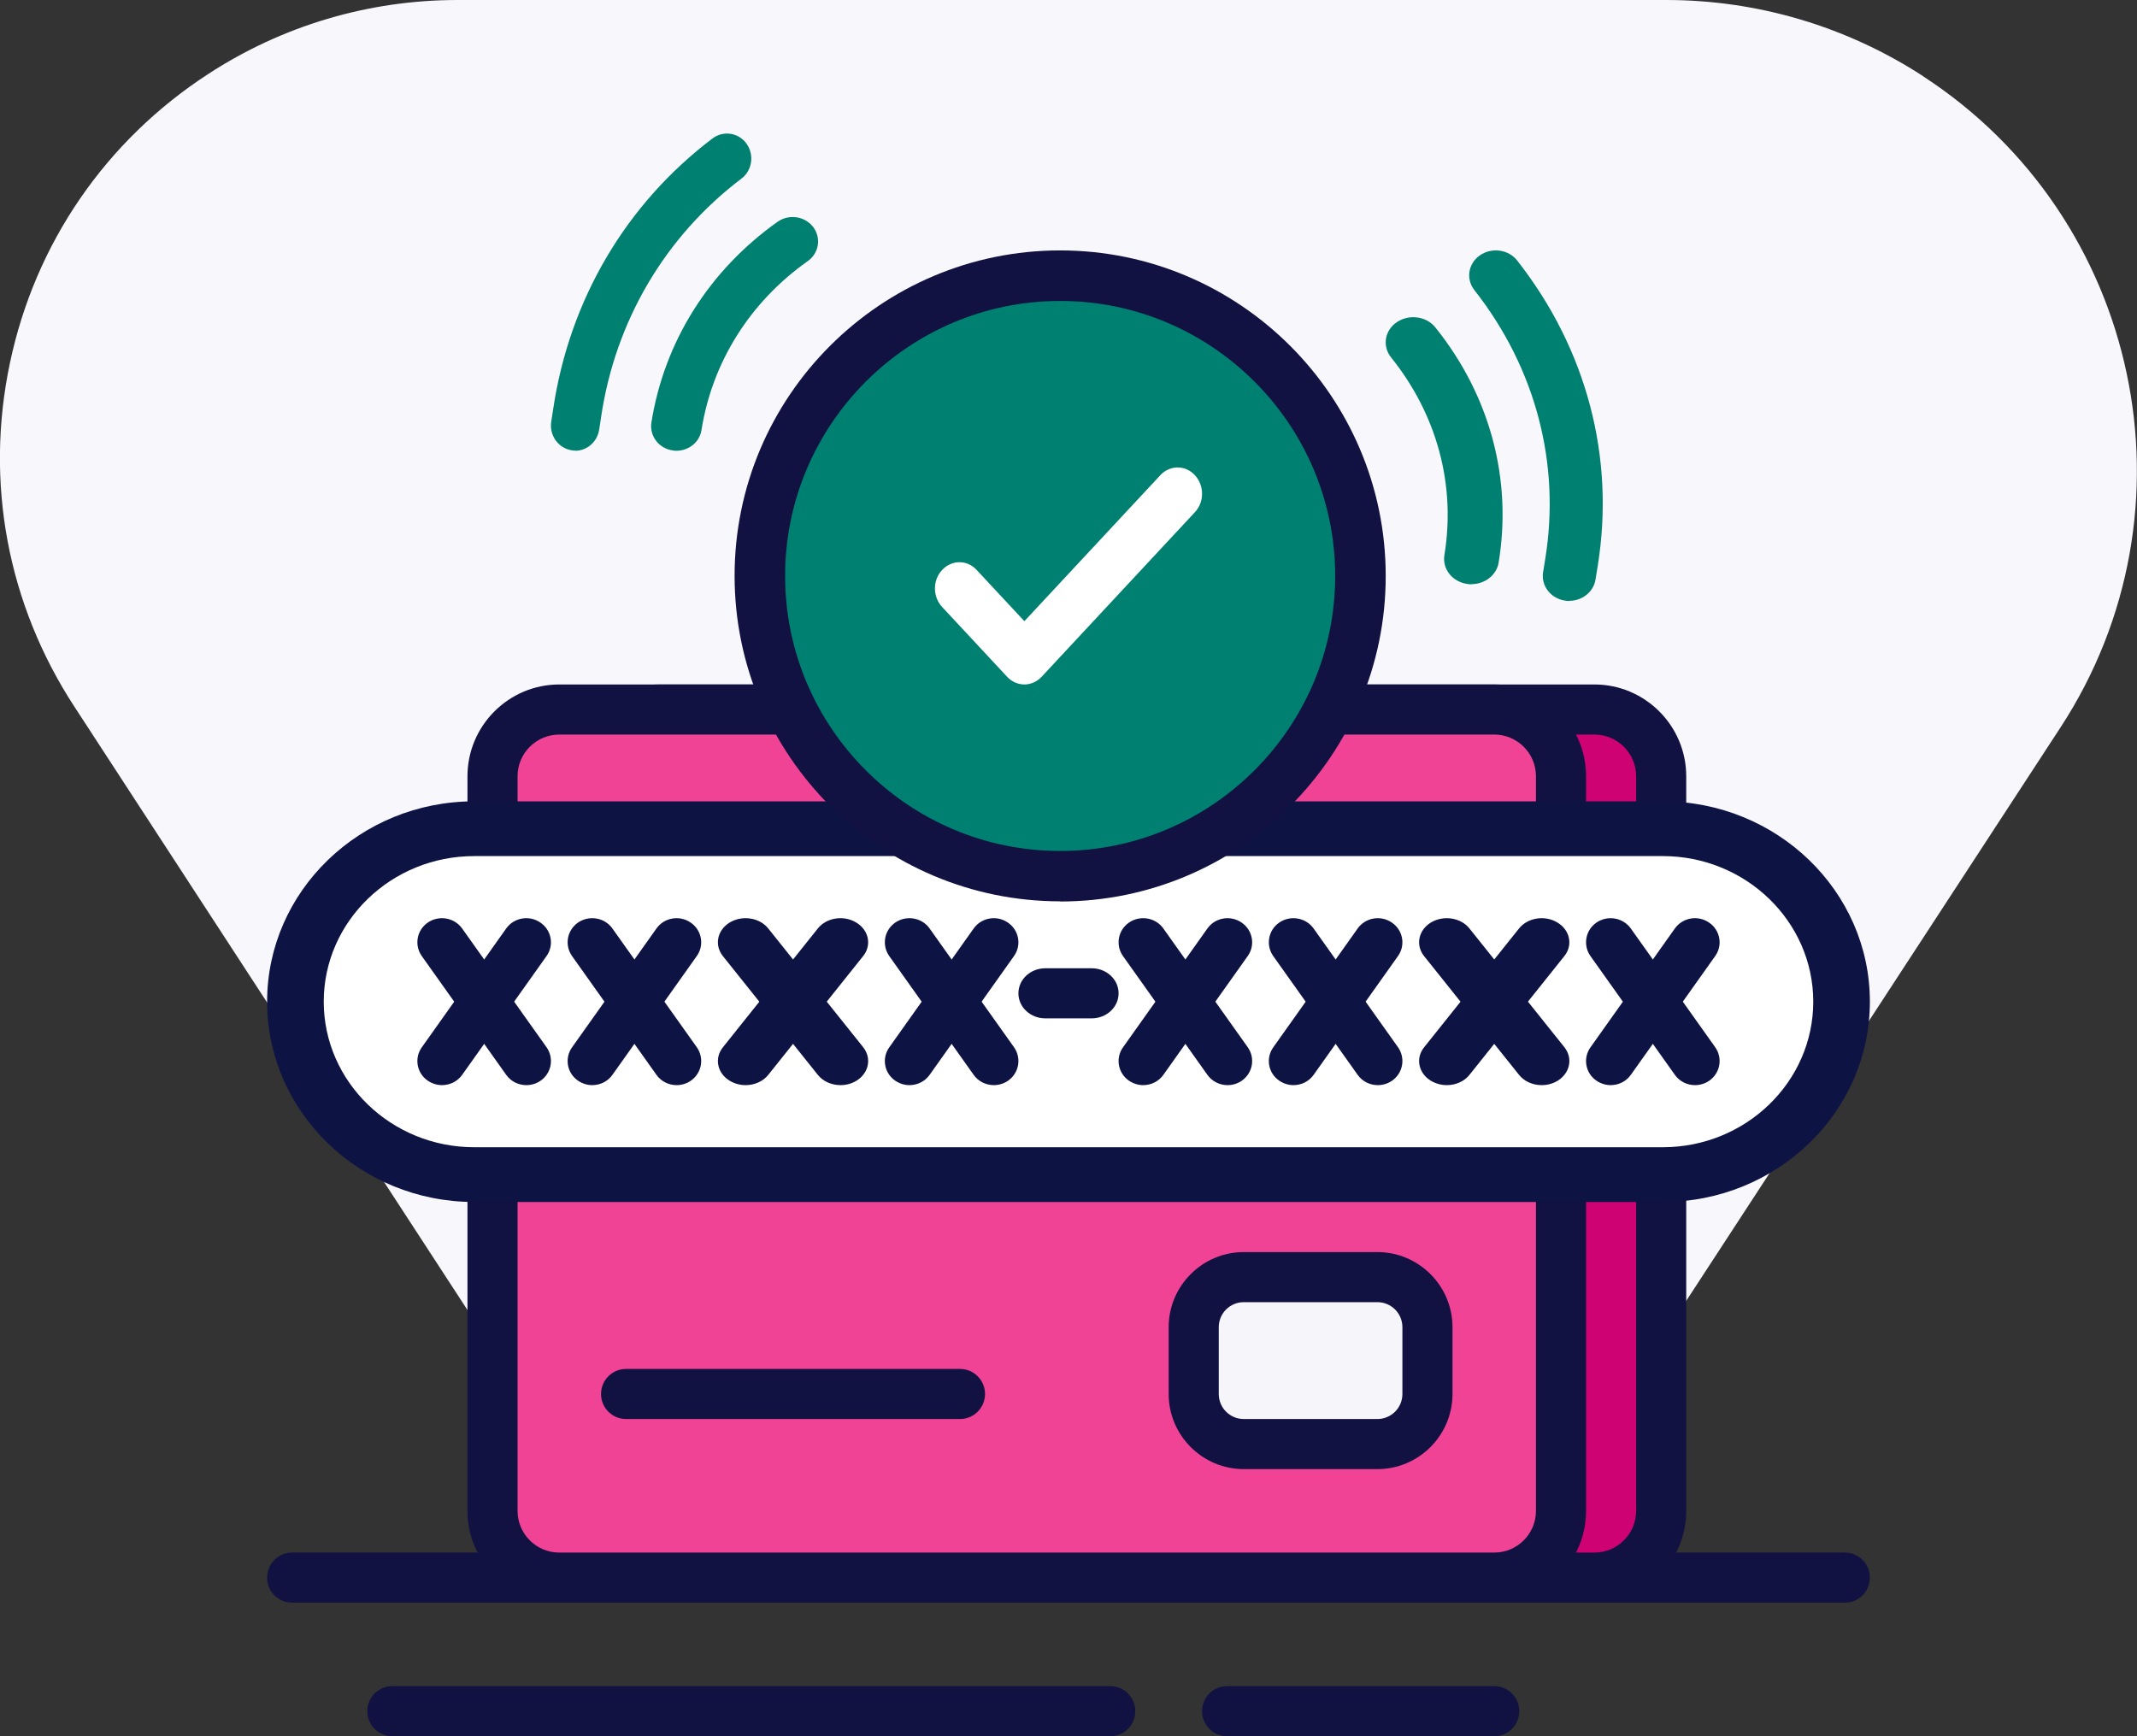
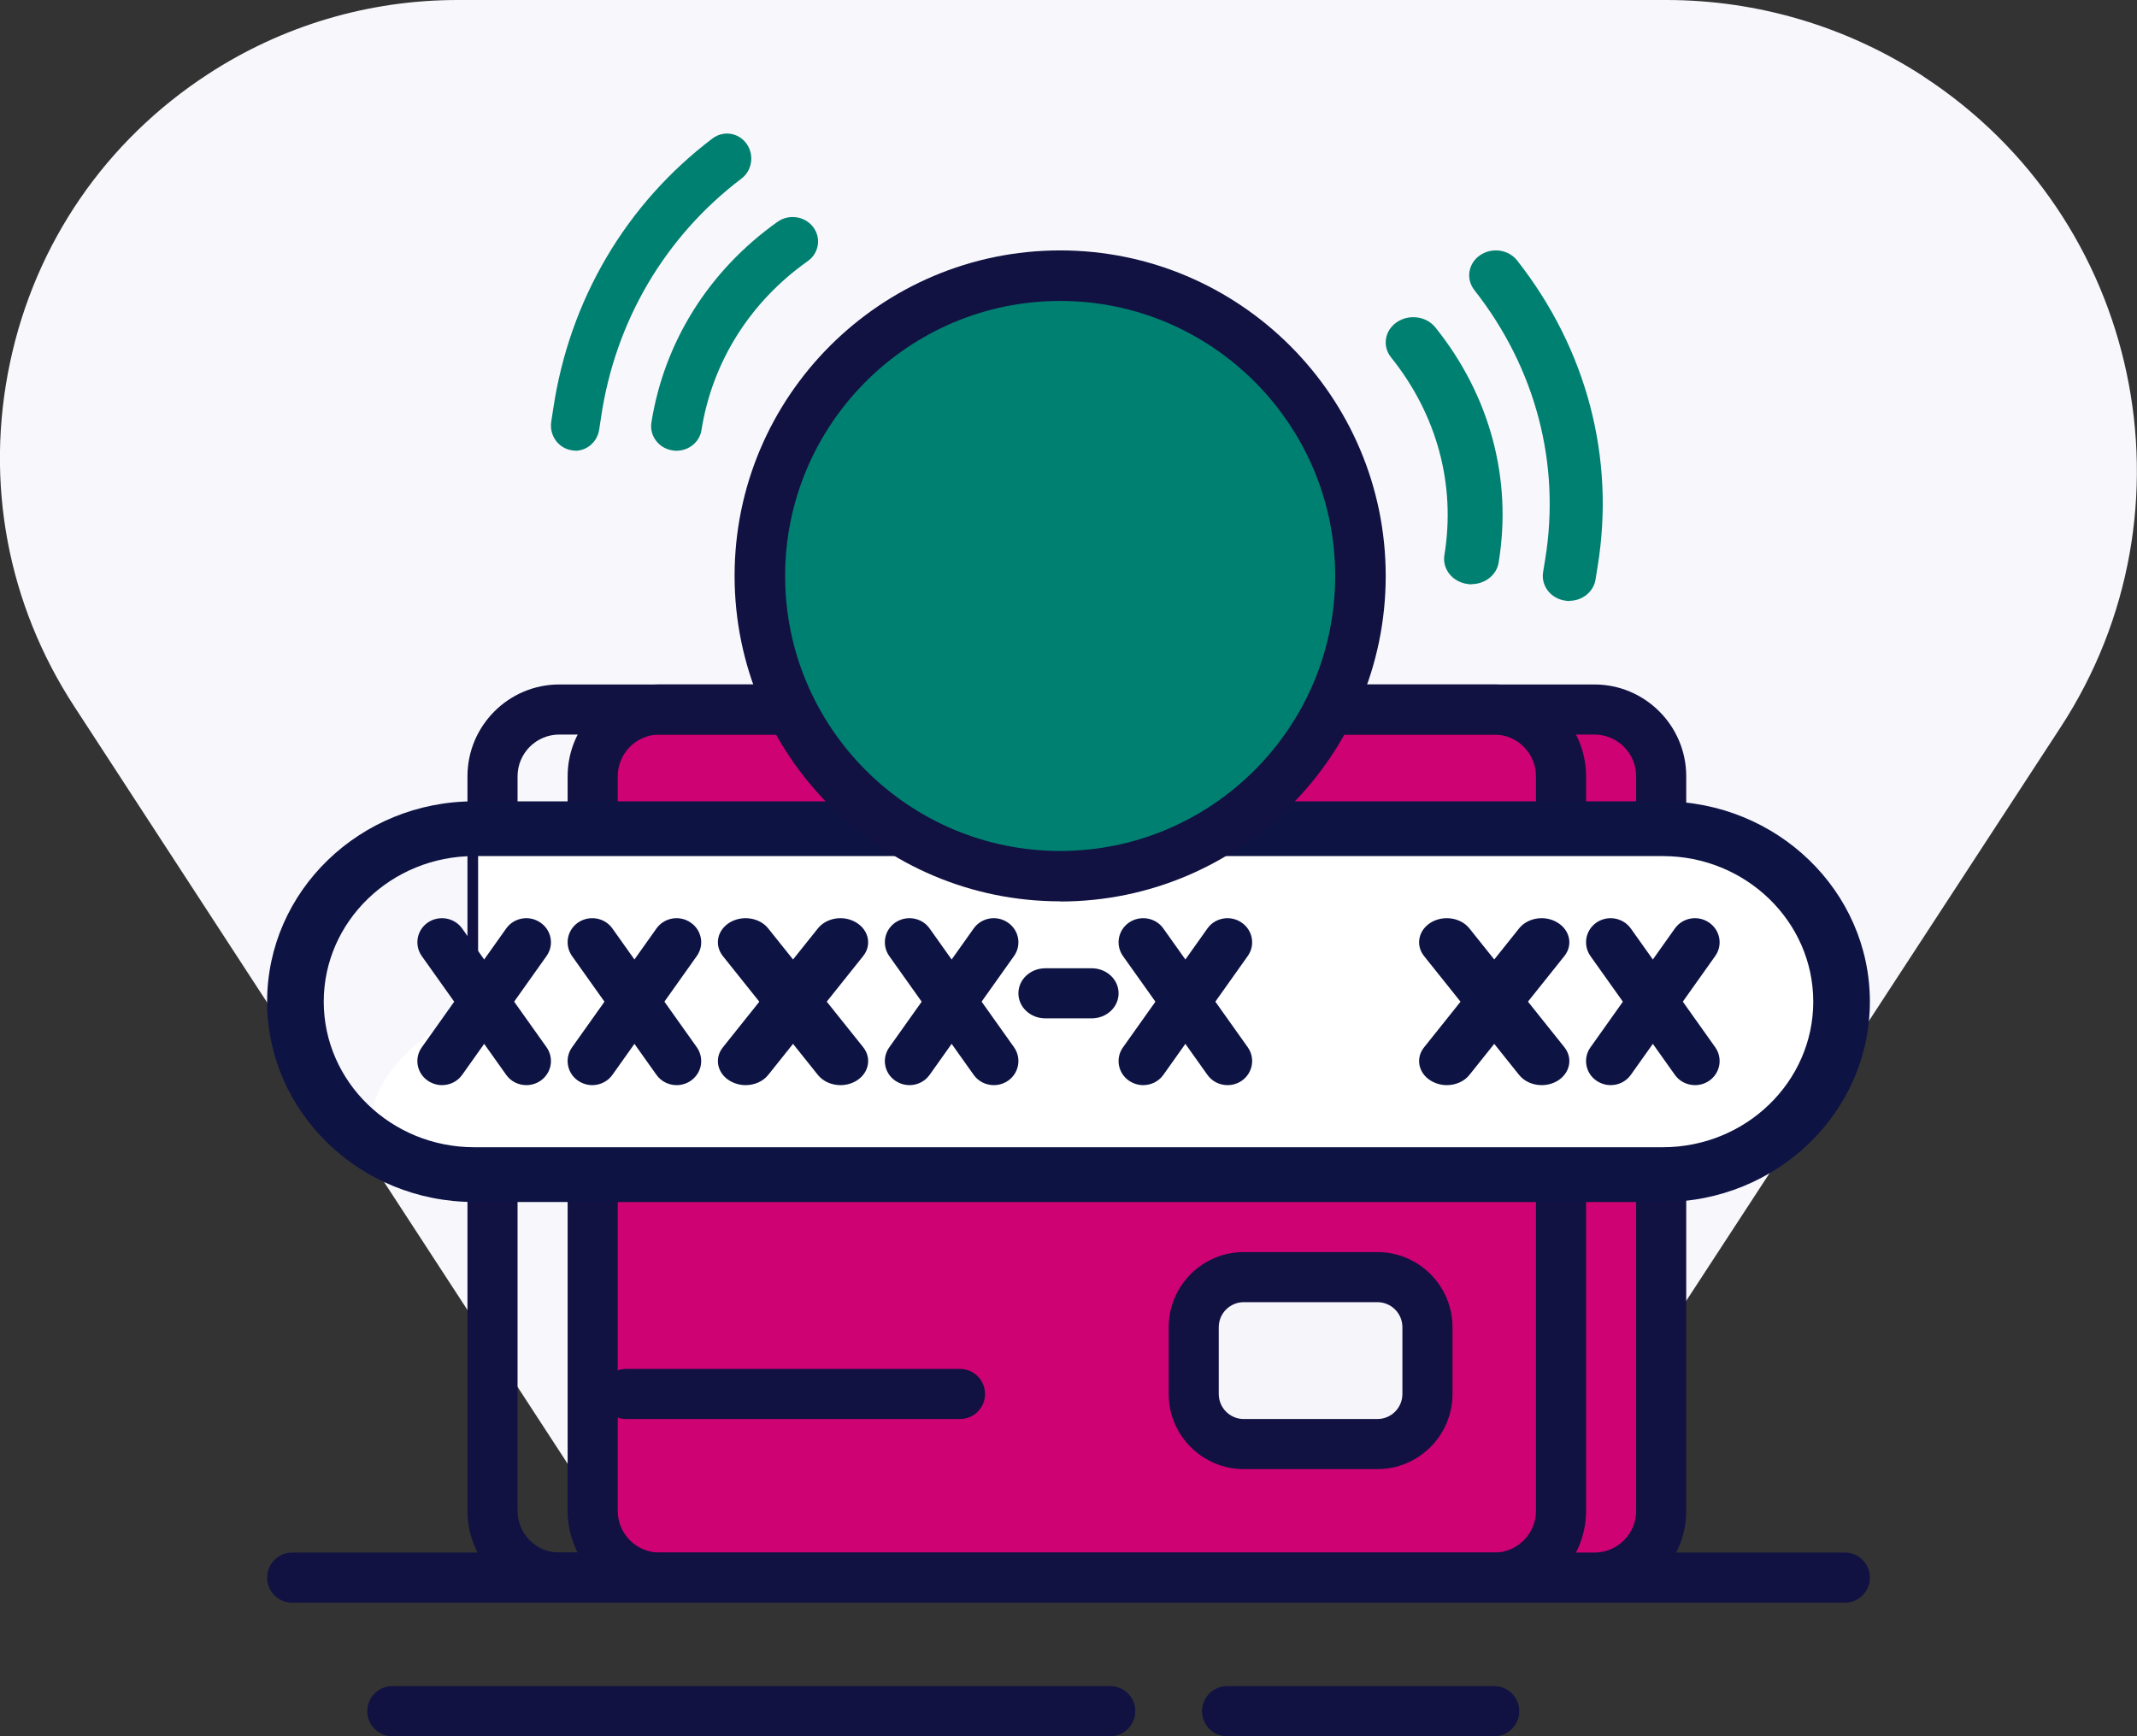
<svg xmlns="http://www.w3.org/2000/svg" width="128" height="104" viewBox="0 0 128 104">
  <rect x="0" y="0" width="128" height="104" fill="#333333" stroke="none" />
  <g>
    <path d="M115.2 4.57C110.6 1.58 105.27 0 99.8 0H27.41C22.09 0 16.92 1.53 12.46 4.44C6.33 8.43 2.11 14.57 0.6 21.72C-0.92 28.88 0.45 36.19 4.45 42.32L8.28 48.2L39.42 96H89.2L123.42 43.57C131.92 30.55 128.23 13.06 115.19 4.57H115.2Z" fill="#F8F7FC" />
    <path d="M110.5 96H17.5C16.67 96 16 95.33 16 94.5C16 93.67 16.67 93 17.5 93H110.5C111.33 93 112 93.67 112 94.5C112 95.33 111.33 96 110.5 96Z" fill="#111142" />
    <path d="M66.5 104H23.5C22.67 104 22 103.33 22 102.5C22 101.67 22.67 101 23.5 101H66.5C67.33 101 68 101.67 68 102.5C68 103.33 67.33 104 66.5 104Z" fill="#111142" />
    <path d="M99 90V46C99 43.791 97.209 42 95 42L39 42C36.791 42 35 43.791 35 46V90C35 92.209 36.791 94 39 94H95C97.209 94 99 92.209 99 90Z" fill="#CE0272" />
    <path d="M95.5 96H39.5C36.47 96 34 93.53 34 90.5V46.5C34 43.47 36.47 41 39.5 41H95.5C98.53 41 101 43.47 101 46.5V90.5C101 93.53 98.53 96 95.5 96ZM39.5 44C38.12 44 37 45.12 37 46.5V90.5C37 91.88 38.12 93 39.5 93H95.5C96.88 93 98 91.88 98 90.5V46.5C98 45.12 96.88 44 95.5 44H39.5Z" fill="#111142" />
-     <path d="M93 90V46C93 43.791 91.209 42 89 42L33 42C30.791 42 29 43.791 29 46V90C29 92.209 30.791 94 33 94H89C91.209 94 93 92.209 93 90Z" fill="#F14396" />
    <path d="M89.5 96H33.5C30.47 96 28 93.53 28 90.5V46.5C28 43.47 30.47 41 33.5 41H89.5C92.53 41 95 43.47 95 46.5V90.5C95 93.53 92.53 96 89.5 96ZM33.5 44C32.12 44 31 45.12 31 46.5V90.5C31 91.88 32.12 93 33.5 93H89.5C90.88 93 92 91.88 92 90.5V46.5C92 45.12 90.88 44 89.5 44H33.5Z" fill="#111142" />
    <path d="M85 83V79C85 77.343 83.657 76 82 76H74C72.343 76 71 77.343 71 79V83C71 84.657 72.343 86 74 86H82C83.657 86 85 84.657 85 83Z" fill="#F6F5FA" />
    <path d="M82.5 88H74.5C72.02 88 70 85.98 70 83.5V79.5C70 77.02 72.02 75 74.5 75H82.5C84.98 75 87 77.02 87 79.5V83.5C87 85.98 84.98 88 82.5 88ZM74.5 78C73.67 78 73 78.67 73 79.5V83.5C73 84.33 73.67 85 74.5 85H82.5C83.33 85 84 84.33 84 83.5V79.5C84 78.67 83.33 78 82.5 78H74.5Z" fill="#111142" />
    <path d="M57.5 85H37.5C36.67 85 36 84.33 36 83.5C36 82.67 36.67 82 37.5 82H57.5C58.33 82 59 82.67 59 83.5C59 84.33 58.33 85 57.5 85Z" fill="#111142" />
-     <path d="M110 60.005V59.995C110 53.923 105.238 49 99.364 49L28.637 49C22.762 49 18 53.923 18 59.995V60.005C18 66.077 22.762 71 28.637 71H99.364C105.238 71 110 66.077 110 60.005Z" fill="white" />
+     <path d="M110 60.005V59.995C110 53.923 105.238 49 99.364 49L28.637 49V60.005C18 66.077 22.762 71 28.637 71H99.364C105.238 71 110 66.077 110 60.005Z" fill="white" />
    <path d="M99.584 72H28.406C21.564 72 16 66.618 16 60C16 53.382 21.564 48 28.406 48H99.594C106.436 48 112 53.382 112 60C112 66.618 106.436 72 99.594 72H99.584ZM28.406 51.28C23.436 51.28 19.391 55.192 19.391 60C19.391 64.808 23.436 68.72 28.406 68.72H99.594C104.564 68.72 108.609 64.808 108.609 60C108.609 55.192 104.564 51.28 99.594 51.28H28.406Z" fill="#0D1343" />
    <path d="M68.475 65C68.18 65 67.896 64.913 67.631 64.74C66.964 64.289 66.797 63.385 67.268 62.731L72.319 55.618C72.78 54.965 73.702 54.801 74.369 55.263C75.036 55.715 75.203 56.618 74.732 57.272L69.681 64.385C69.396 64.788 68.935 65 68.475 65Z" fill="#0D1343" />
    <path d="M73.528 65C73.067 65 72.605 64.788 72.321 64.385L67.264 57.269C66.803 56.615 66.96 55.72 67.627 55.259C68.295 54.807 69.218 54.961 69.679 55.614L74.736 62.73C75.197 63.385 75.04 64.279 74.373 64.74C74.117 64.913 73.823 65 73.528 65Z" fill="#0D1343" />
-     <path d="M77.475 65C77.18 65 76.896 64.913 76.631 64.74C75.964 64.289 75.797 63.385 76.268 62.731L81.319 55.618C81.78 54.965 82.702 54.801 83.369 55.263C84.036 55.715 84.203 56.618 83.732 57.272L78.681 64.385C78.396 64.788 77.935 65 77.475 65Z" fill="#0D1343" />
-     <path d="M82.528 65C82.067 65 81.605 64.788 81.321 64.385L76.264 57.269C75.803 56.615 75.96 55.72 76.627 55.259C77.295 54.807 78.208 54.961 78.679 55.614L83.736 62.73C84.197 63.385 84.04 64.279 83.373 64.74C83.117 64.913 82.823 65 82.528 65Z" fill="#0D1343" />
    <path d="M86.659 65C86.328 65 86.008 64.913 85.71 64.74C84.96 64.289 84.772 63.385 85.302 62.731L90.984 55.618C91.503 54.965 92.54 54.801 93.29 55.263C94.04 55.715 94.228 56.618 93.698 57.272L88.016 64.385C87.696 64.788 87.177 65 86.659 65Z" fill="#0D1343" />
    <path d="M92.344 65C91.825 65 91.306 64.788 90.986 64.385L85.297 57.269C84.778 56.615 84.955 55.72 85.706 55.259C86.457 54.807 87.495 54.961 88.014 55.614L93.703 62.73C94.222 63.385 94.045 64.279 93.294 64.74C93.007 64.913 92.676 65 92.344 65Z" fill="#0D1343" />
    <path d="M96.475 65C96.18 65 95.896 64.913 95.631 64.74C94.964 64.289 94.797 63.385 95.268 62.731L100.319 55.618C100.78 54.965 101.702 54.801 102.369 55.263C103.036 55.715 103.203 56.618 102.732 57.272L97.681 64.385C97.396 64.788 96.935 65 96.475 65Z" fill="#0D1343" />
    <path d="M101.528 65C101.067 65 100.605 64.788 100.321 64.385L95.264 57.269C94.803 56.615 94.96 55.72 95.627 55.259C96.295 54.807 97.208 54.961 97.679 55.614L102.736 62.73C103.197 63.385 103.04 64.279 102.373 64.74C102.117 64.913 101.823 65 101.528 65Z" fill="#0D1343" />
    <path d="M35.474 65C35.18 65 34.896 64.913 34.631 64.74C33.964 64.289 33.797 63.385 34.268 62.731L39.319 55.618C39.78 54.965 40.702 54.801 41.369 55.263C42.036 55.715 42.203 56.618 41.732 57.272L36.681 64.385C36.396 64.788 35.935 65 35.474 65Z" fill="#0D1343" />
    <path d="M40.528 65C40.067 65 39.605 64.788 39.321 64.385L34.264 57.269C33.803 56.615 33.96 55.72 34.627 55.259C35.295 54.807 36.218 54.961 36.679 55.614L41.736 62.73C42.197 63.385 42.04 64.279 41.373 64.74C41.117 64.913 40.823 65 40.528 65Z" fill="#0D1343" />
    <path d="M26.474 65C26.18 65 25.896 64.913 25.631 64.74C24.964 64.289 24.797 63.385 25.268 62.731L30.319 55.618C30.78 54.965 31.702 54.801 32.369 55.263C33.036 55.715 33.203 56.618 32.732 57.272L27.681 64.385C27.396 64.788 26.935 65 26.474 65Z" fill="#0D1343" />
    <path d="M31.528 65C31.067 65 30.605 64.788 30.321 64.385L25.264 57.269C24.803 56.615 24.96 55.72 25.627 55.259C26.295 54.807 27.208 54.961 27.679 55.614L32.736 62.73C33.197 63.385 33.04 64.279 32.373 64.74C32.117 64.913 31.823 65 31.528 65Z" fill="#0D1343" />
    <path d="M44.659 65C44.328 65 44.008 64.913 43.71 64.74C42.96 64.289 42.772 63.385 43.302 62.731L48.984 55.618C49.503 54.965 50.54 54.801 51.29 55.263C52.04 55.715 52.228 56.618 51.698 57.272L46.016 64.385C45.696 64.788 45.177 65 44.659 65Z" fill="#0D1343" />
    <path d="M50.344 65C49.825 65 49.306 64.788 48.986 64.385L43.297 57.269C42.778 56.615 42.955 55.72 43.706 55.259C44.457 54.807 45.495 54.961 46.014 55.614L51.703 62.73C52.222 63.385 52.045 64.279 51.294 64.74C51.007 64.913 50.676 65 50.344 65Z" fill="#0D1343" />
    <path d="M54.474 65C54.18 65 53.896 64.913 53.631 64.74C52.964 64.289 52.797 63.385 53.268 62.731L58.319 55.618C58.78 54.965 59.702 54.801 60.369 55.263C61.036 55.715 61.203 56.618 60.732 57.272L55.681 64.385C55.396 64.788 54.935 65 54.474 65Z" fill="#0D1343" />
    <path d="M59.528 65C59.067 65 58.605 64.788 58.321 64.385L53.264 57.269C52.803 56.615 52.96 55.72 53.627 55.259C54.295 54.807 55.218 54.961 55.679 55.614L60.736 62.73C61.197 63.385 61.04 64.279 60.373 64.74C60.117 64.913 59.823 65 59.528 65Z" fill="#0D1343" />
    <path d="M65.387 61H62.613C61.72 61 61 60.33 61 59.5C61 58.67 61.72 58 62.613 58H65.387C66.28 58 67 58.67 67 59.5C67 60.33 66.28 61 65.387 61Z" fill="#0D1343" />
    <path d="M64 52C73.941 52 82 44.165 82 34.5C82 24.835 73.941 17 64 17C54.059 17 46 24.835 46 34.5C46 44.165 54.059 52 64 52Z" fill="#008070" />
    <path d="M63.5 53.99C52.746 53.99 44 45.244 44 34.49C44 23.736 52.756 15 63.5 15C74.244 15 83 23.746 83 34.5C83 45.254 74.254 54 63.5 54V53.99ZM63.5 18.026C54.421 18.026 47.026 25.421 47.026 34.5C47.026 43.579 54.421 50.974 63.5 50.974C72.579 50.974 79.974 43.579 79.974 34.5C79.974 25.421 72.579 18.026 63.5 18.026Z" fill="#111142" />
-     <path d="M61.357 41C60.986 41 60.606 40.843 60.323 40.539L56.432 36.36C55.856 35.742 55.856 34.747 56.432 34.14C57.007 33.522 57.934 33.522 58.499 34.14L61.357 37.209L69.501 28.463C70.076 27.846 71.003 27.846 71.568 28.463C72.144 29.081 72.144 30.076 71.568 30.684L62.391 40.539C62.108 40.843 61.727 41 61.357 41Z" fill="white" />
    <path d="M34.464 26.99C34.386 26.99 34.308 26.99 34.231 26.97C33.435 26.841 32.892 26.073 33.018 25.257L33.135 24.5C34.105 17.974 37.49 12.216 42.68 8.291C43.33 7.803 44.241 7.942 44.717 8.61C45.192 9.277 45.056 10.214 44.406 10.702C39.847 14.159 36.859 19.22 36.006 24.968L35.889 25.735C35.773 26.472 35.162 27 34.454 27L34.464 26.99Z" fill="#008070" />
    <path d="M94.006 36C93.932 36 93.847 36 93.762 35.98C92.892 35.861 92.298 35.096 92.426 34.282L92.553 33.497C93.487 27.776 91.98 22.044 88.31 17.376C87.79 16.71 87.939 15.777 88.649 15.29C89.36 14.803 90.357 14.942 90.877 15.608C95.046 20.922 96.754 27.428 95.693 33.934L95.566 34.719C95.449 35.454 94.77 35.99 93.996 35.99L94.006 36Z" fill="#008070" />
    <path d="M40.526 27C40.445 27 40.374 27 40.293 26.98C39.462 26.864 38.895 26.114 39.016 25.315C39.787 20.464 42.472 16.197 46.576 13.284C47.255 12.807 48.197 12.944 48.704 13.596C49.201 14.249 49.059 15.165 48.38 15.642C44.924 18.087 42.664 21.681 42.016 25.763C41.904 26.484 41.256 27 40.516 27H40.526Z" fill="#008070" />
    <path d="M88.15 35C88.073 35 87.985 35 87.897 34.98C86.997 34.859 86.383 34.084 86.514 33.259C87.206 29.044 86.075 24.838 83.32 21.407C82.783 20.733 82.936 19.787 83.672 19.294C84.407 18.801 85.439 18.942 85.977 19.616C89.248 23.691 90.587 28.701 89.763 33.702C89.643 34.447 88.94 34.99 88.139 34.99L88.15 35Z" fill="#008070" />
    <path d="M89.5 104H73.5C72.67 104 72 103.33 72 102.5C72 101.67 72.67 101 73.5 101H89.5C90.33 101 91 101.67 91 102.5C91 103.33 90.33 104 89.5 104Z" fill="#111142" />
  </g>
  <defs>
    <rect width="128" height="104" fill="white" />
  </defs>
</svg>